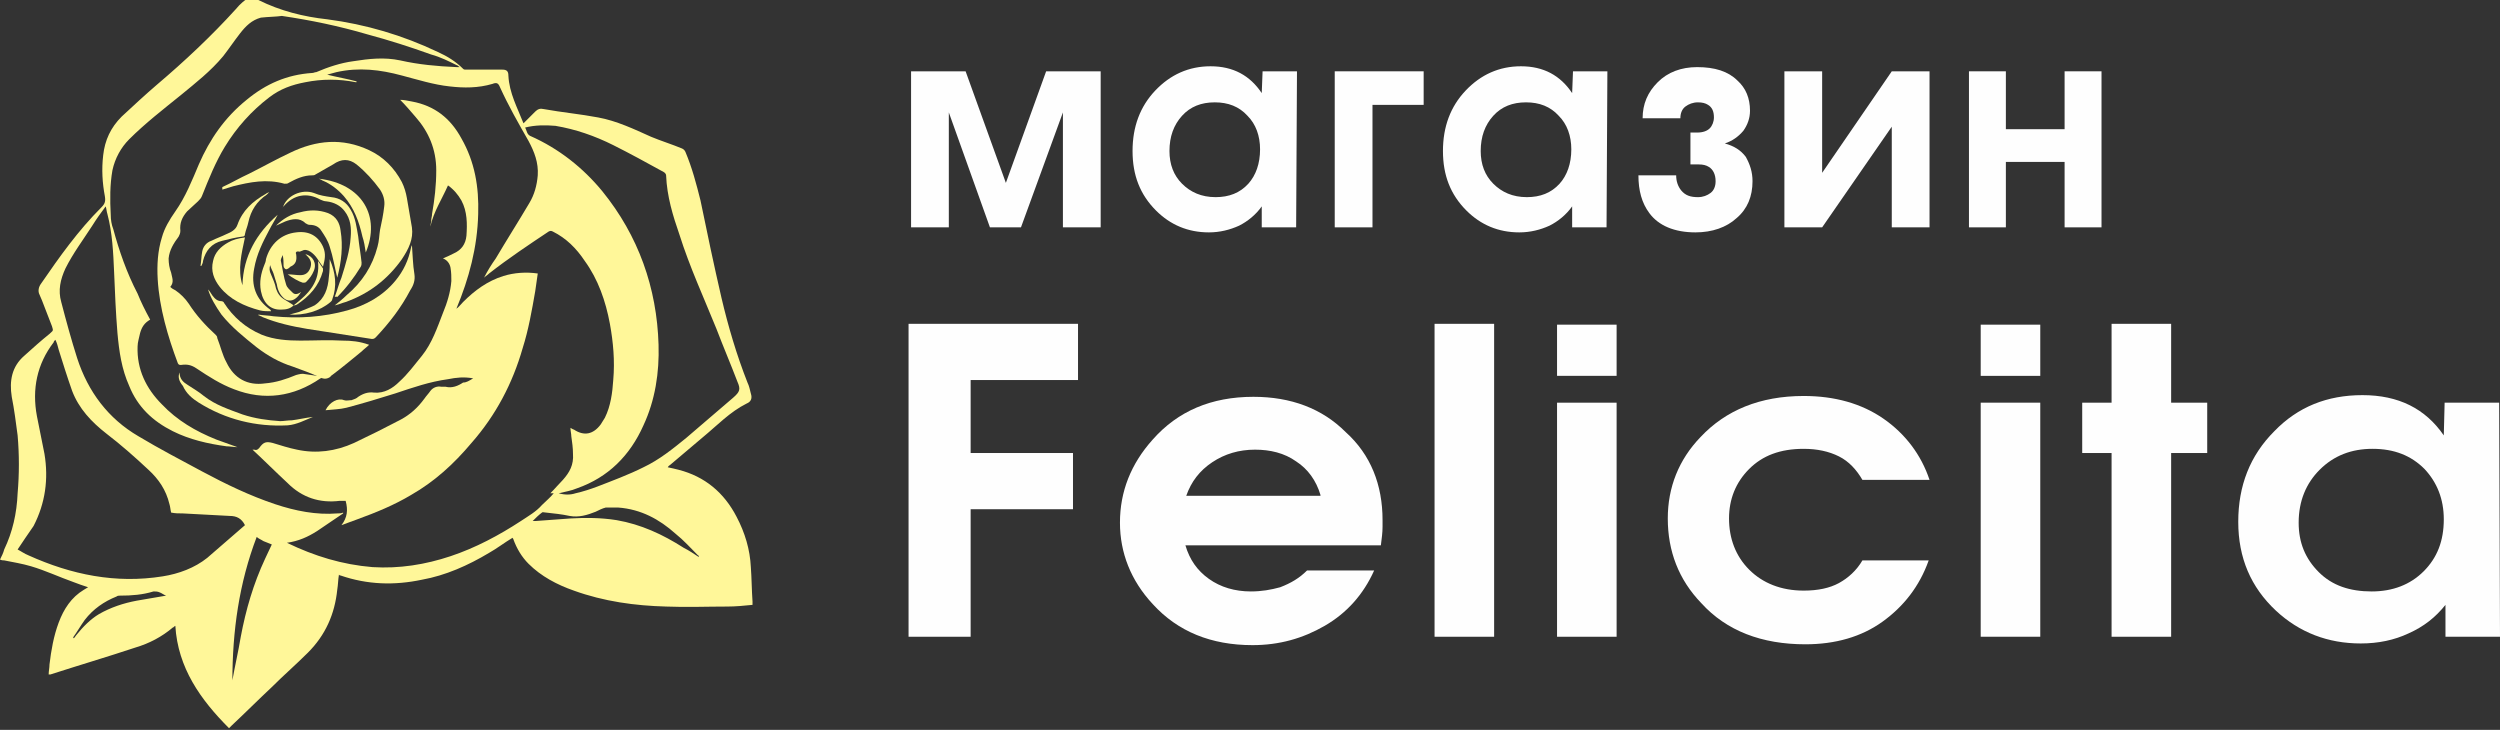
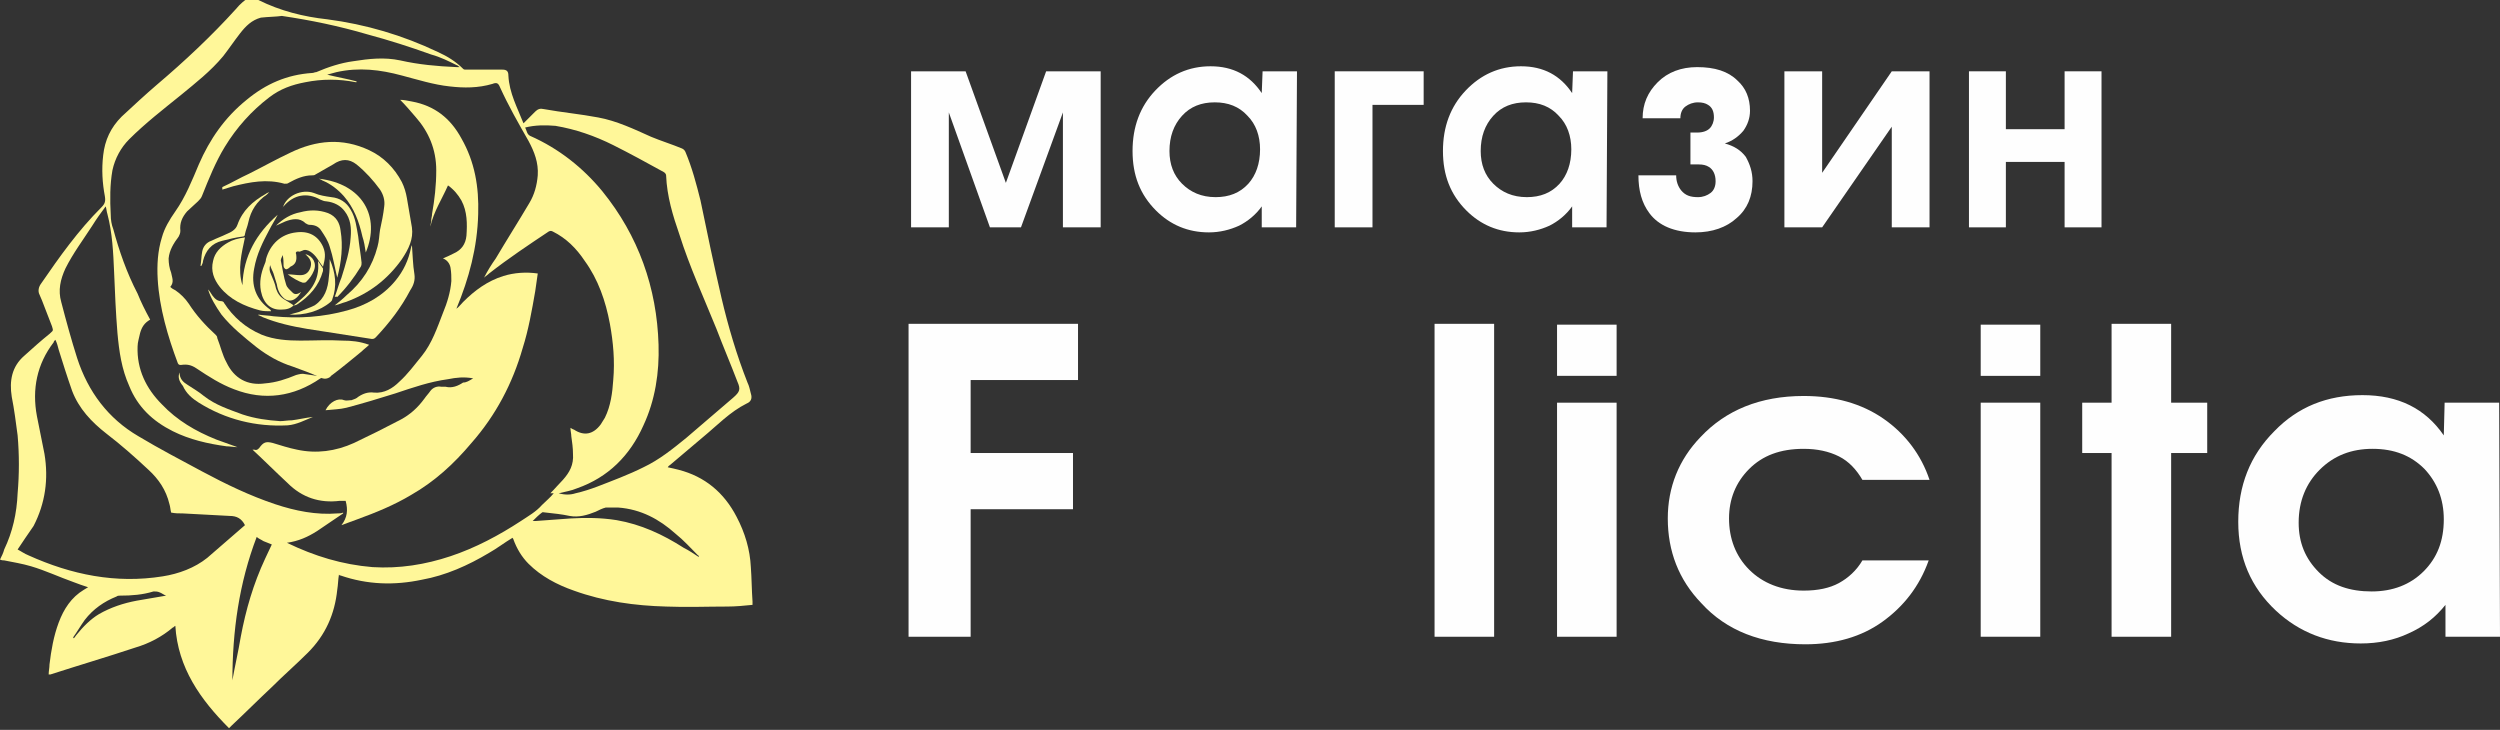
<svg xmlns="http://www.w3.org/2000/svg" id="Слой_1" shape-rendering="geometricPrecision" image-rendering="optimizeQuality" text-rendering="geometricPrecision" x="0px" y="0px" viewBox="0 0 298 87" style="enable-background:new 0 0 298 87;" xml:space="preserve">
  <rect x="0" y="0" width="298" height="87" fill="#333333" stroke="none" />
  <style type="text/css"> .st0{fill:#FEFEFE;} .st1{fill:#FFF799;} </style>
  <g id="_224411256">
    <polygon id="_224411112" class="st0" points="131.2,27.1 126.7,27.1 126.7,13.4 121.7,27.1 118,27.1 113.1,13.4 113.1,27.1 108.6,27.1 108.6,8.5 115.1,8.5 119.9,21.8 124.7,8.5 131.2,8.5 " />
    <path id="_224411232" class="st0" d="M154.5,27.1h-4.1v-2.5c-0.7,1-1.7,1.8-2.7,2.3c-1.1,0.5-2.3,0.8-3.6,0.8 c-2.5,0-4.6-0.9-6.3-2.6c-1.9-1.9-2.8-4.2-2.8-7.1c0-2.9,0.9-5.3,2.7-7.2c1.8-1.9,4-2.9,6.6-2.9c2.7,0,4.7,1.1,6.1,3.2l0.1-2.6h4.1 L154.5,27.1L154.5,27.1z M150.2,17.8L150.2,17.8c0-1.6-0.5-3-1.5-4c-1-1.1-2.3-1.6-3.9-1.6c-1.6,0-2.9,0.5-3.9,1.6 c-1,1.1-1.5,2.5-1.5,4.2c0,1.6,0.5,2.9,1.5,3.9c1,1,2.3,1.6,4,1.6c1.6,0,2.9-0.5,3.9-1.6C149.7,20.9,150.2,19.5,150.2,17.8 L150.2,17.8z" />
    <polygon id="_224410824" class="st0" points="169.7,12.5 163.6,12.5 163.6,27.1 159.1,27.1 159.1,8.5 169.7,8.5 " />
-     <path id="_224410752" class="st0" d="M191.5,27.1h-4.1v-2.5c-0.7,1-1.7,1.8-2.7,2.3c-1.1,0.5-2.3,0.8-3.6,0.8 c-2.5,0-4.6-0.9-6.3-2.6c-1.9-1.9-2.8-4.2-2.8-7.1c0-2.9,0.9-5.3,2.7-7.2c1.8-1.9,4-2.9,6.6-2.9c2.7,0,4.7,1.1,6.1,3.2l0.1-2.6h4.1 L191.5,27.1L191.5,27.1z M187.3,17.8L187.3,17.8c0-1.6-0.5-3-1.5-4c-1-1.1-2.3-1.6-3.9-1.6c-1.6,0-2.9,0.5-3.9,1.6 c-1,1.1-1.5,2.5-1.5,4.2c0,1.6,0.5,2.9,1.5,3.9c1,1,2.3,1.6,4,1.6c1.6,0,2.9-0.5,3.9-1.6C186.8,20.9,187.3,19.5,187.3,17.8 L187.3,17.8z" />
+     <path id="_224410752" class="st0" d="M191.5,27.1h-4.1v-2.5c-0.7,1-1.7,1.8-2.7,2.3c-1.1,0.5-2.3,0.8-3.6,0.8 c-2.5,0-4.6-0.9-6.3-2.6c-1.9-1.9-2.8-4.2-2.8-7.1c0-2.9,0.9-5.3,2.7-7.2c1.8-1.9,4-2.9,6.6-2.9c2.7,0,4.7,1.1,6.1,3.2l0.1-2.6h4.1 L191.5,27.1L191.5,27.1z L187.3,17.8c0-1.6-0.5-3-1.5-4c-1-1.1-2.3-1.6-3.9-1.6c-1.6,0-2.9,0.5-3.9,1.6 c-1,1.1-1.5,2.5-1.5,4.2c0,1.6,0.5,2.9,1.5,3.9c1,1,2.3,1.6,4,1.6c1.6,0,2.9-0.5,3.9-1.6C186.8,20.9,187.3,19.5,187.3,17.8 L187.3,17.8z" />
    <path id="_224410656" class="st0" d="M208.9,21.6c0,1.8-0.6,3.3-1.9,4.4c-1.2,1.1-2.9,1.7-4.9,1.7c-2.5,0-4.4-0.8-5.5-2.3 c-0.9-1.2-1.3-2.7-1.3-4.5h4.5c0,0.7,0.2,1.3,0.6,1.8c0.5,0.6,1.1,0.8,2,0.8c0.6,0,1.1-0.2,1.5-0.5c0.4-0.3,0.6-0.8,0.6-1.4 c0-0.8-0.3-1.4-0.8-1.7c-0.3-0.2-0.7-0.3-1.2-0.3h-1v-3.8h0.8c0.7,0,1.2-0.2,1.5-0.5c0.3-0.3,0.5-0.8,0.5-1.3 c0-0.7-0.2-1.2-0.7-1.5c-0.3-0.2-0.7-0.3-1.2-0.3c-0.6,0-1.1,0.2-1.5,0.5c-0.4,0.3-0.6,0.8-0.6,1.4h-4.5c0-1.7,0.6-3.1,1.8-4.3 c1.2-1.2,2.8-1.8,4.7-1.8c2.1,0,3.7,0.5,4.8,1.6c1,0.9,1.5,2.1,1.5,3.6c0,0.9-0.3,1.7-0.8,2.4c-0.6,0.7-1.3,1.2-2.2,1.5 c1.1,0.3,1.9,0.8,2.5,1.6C208.6,19.6,208.9,20.5,208.9,21.6L208.9,21.6z" />
    <polygon id="_224410536" class="st0" points="230,27.1 225.5,27.1 225.5,15.1 217.2,27.1 212.7,27.1 212.7,8.5 217.2,8.5 217.2,20.6 225.5,8.5 230,8.5 " />
    <polygon id="_224410440" class="st0" points="250.5,27.1 246.1,27.1 246.1,19.3 239.1,19.3 239.1,27.1 234.7,27.1 234.7,8.5 239.1,8.5 239.1,15.4 246.1,15.4 246.1,8.5 250.5,8.5 " />
  </g>
  <g id="_224410320">
    <polygon id="_224410296" class="st0" points="128.5,45.3 115.7,45.3 115.7,54 127.9,54 127.9,60.7 115.7,60.7 115.7,75.9 108.3,75.9 108.3,38.6 128.5,38.6 " />
-     <path id="_224410176" class="st0" d="M164.8,62v0.8c0,0.7-0.1,1.4-0.2,2.2h-23.3c0.5,1.7,1.4,3,2.8,4c1.4,1,3.1,1.5,5,1.5 c1.3,0,2.4-0.2,3.5-0.5c1.3-0.5,2.3-1.1,3.2-2h8c-1.3,2.9-3.3,5.1-5.9,6.6c-2.6,1.5-5.4,2.3-8.6,2.3c-4.9,0-8.9-1.6-11.9-4.9 c-2.6-2.8-3.9-6.1-3.9-9.7c0-3.7,1.3-7,3.9-9.9c3-3.4,7-5.1,12-5.1c4.5,0,8.2,1.4,11,4.2C163.4,54.2,164.8,57.8,164.8,62L164.8,62z M157.4,59L157.4,59c-0.5-1.7-1.5-3.1-2.9-4c-1.4-1-3.1-1.4-4.9-1.4c-1.9,0-3.6,0.5-5.1,1.5c-1.5,1-2.5,2.3-3.1,4H157.4L157.4,59z" />
    <polygon id="_224410080" class="st0" points="178.1,75.9 171,75.9 171,38.6 178.1,38.6 " />
    <path id="_224409960" class="st0" d="M192.7,44.8h-7.1v-6.1h7.1V44.8z M192.7,75.9L192.7,75.9h-7.1V48h7.1V75.9z" />
    <path id="_224409864" class="st0" d="M229.9,66.8c-1.1,3.1-3,5.5-5.5,7.3c-2.5,1.8-5.6,2.7-9.2,2.7c-5.2,0-9.4-1.6-12.4-4.9 c-2.7-2.8-4-6.2-4-10.1c0-3.7,1.3-7,3.9-9.7c3-3.2,7.1-4.9,12.3-4.9c3.7,0,6.9,0.9,9.5,2.7c2.6,1.8,4.5,4.3,5.5,7.3h-8 c-0.7-1.2-1.6-2.2-2.8-2.8c-1.2-0.6-2.6-0.9-4.2-0.9c-2.8,0-4.9,0.8-6.5,2.4c-1.6,1.6-2.4,3.6-2.4,5.9c0,2.4,0.8,4.5,2.4,6.1 c1.6,1.6,3.8,2.5,6.5,2.5c1.7,0,3.1-0.3,4.2-0.9c1.1-0.6,2.1-1.5,2.8-2.7H229.9L229.9,66.8z" />
    <path id="_224409744" class="st0" d="M243.2,44.8h-7.1v-6.1h7.1V44.8z M243.2,75.9L243.2,75.9h-7.1V48h7.1V75.9z" />
    <polygon id="_224409648" class="st0" points="263.1,54 258.8,54 258.8,75.9 251.7,75.9 251.7,54 248.2,54 248.2,48 251.7,48 251.7,38.6 258.8,38.6 258.8,48 263.1,48 " />
    <path id="_224409528" class="st0" d="M298,75.9h-6.5v-3.8c-1.2,1.5-2.6,2.6-4.4,3.4c-1.7,0.8-3.6,1.2-5.7,1.2 c-3.9,0-7.3-1.3-10.1-3.9c-3-2.8-4.5-6.3-4.5-10.6c0-4.3,1.4-7.9,4.3-10.8c2.8-2.9,6.3-4.3,10.5-4.3c4.3,0,7.5,1.6,9.7,4.8l0.1-3.9 h6.5L298,75.9L298,75.9z M291.3,61.9L291.3,61.9c0-2.4-0.8-4.4-2.3-6c-1.6-1.6-3.6-2.4-6.2-2.4c-2.5,0-4.6,0.8-6.3,2.5 c-1.6,1.6-2.5,3.7-2.5,6.3c0,2.4,0.8,4.3,2.4,5.9c1.6,1.6,3.7,2.3,6.3,2.3c2.5,0,4.6-0.8,6.2-2.4C290.5,66.5,291.3,64.5,291.3,61.9 L291.3,61.9z" />
  </g>
  <g id="_224409432">
    <path id="_224409384" class="st1" d="M30.8,0C33.4,1.3,36.2,2,39,2.3c4.6,0.6,9,1.9,13.2,3.9c1.1,0.5,2.1,1.1,3,2 c0.1,0.1,0.2,0.1,0.3,0.1c1,0,2.1,0,3.1,0c0.4,0,0.8,0,1.3,0c0.5,0,0.7,0.2,0.7,0.7c0.1,2.1,1.1,3.9,1.8,5.7c0,0,0,0,0,0 c0.5-0.5,0.9-0.9,1.4-1.4c0.3-0.3,0.6-0.4,1-0.3c2.2,0.4,4.4,0.6,6.5,1c2.2,0.4,4.3,1.4,6.3,2.3c1.2,0.5,2.5,0.9,3.7,1.4 c0.2,0.1,0.3,0.2,0.4,0.4c0.8,1.9,1.3,3.8,1.8,5.8c0.8,3.9,1.6,7.7,2.5,11.6c0.8,3.4,1.8,6.8,3.1,10.1c0.2,0.4,0.3,0.9,0.4,1.3 c0.2,0.6,0,1-0.5,1.2c-2,1-3.5,2.6-5.2,4c-1.3,1.1-2.6,2.2-3.9,3.3c-0.1,0.1-0.2,0.1-0.3,0.3c0.5,0.1,0.9,0.2,1.3,0.3 c3.1,0.8,5.4,2.7,6.9,5.6c1,1.9,1.6,3.9,1.7,6c0.1,1.3,0.1,2.7,0.2,4.1c0,0.1,0,0.3,0,0.4c-1,0.1-2,0.2-3,0.2c-2.4,0-4.9,0.1-7.3,0 c-3.7-0.1-7.4-0.6-11-1.9c-2-0.7-3.9-1.7-5.4-3.2c-0.8-0.8-1.4-1.8-1.8-2.9c0-0.1-0.1-0.1-0.1-0.2c-1,0.6-1.9,1.3-2.8,1.8 c-2.5,1.5-5.2,2.7-8,3.2c-3.3,0.7-6.5,0.6-9.7-0.5c-0.1,0-0.1,0-0.2-0.1c-0.1,0.6-0.1,1.2-0.2,1.8c-0.3,2.9-1.4,5.4-3.5,7.5 c-1.4,1.4-2.9,2.7-4.3,4.1c-1.6,1.5-3.2,3.1-4.8,4.6c-0.1,0.1-0.2,0.2-0.3,0.3c-3.4-3.4-6.1-7.2-6.4-12.2c-0.2,0.1-0.2,0.2-0.3,0.2 c-1.3,1.1-2.8,1.9-4.5,2.4c-3.3,1.1-6.7,2.1-10.1,3.2c0,0-0.1,0-0.2,0c0-0.4,0.1-0.8,0.1-1.2c0.2-1.7,0.5-3.4,1.1-5 c0.6-1.6,1.5-3,3-3.9c0.2-0.1,0.3-0.2,0.5-0.3c-0.6-0.2-1.2-0.4-1.7-0.6c-1.7-0.6-3.4-1.4-5.1-1.9c-1-0.3-2.2-0.5-3.2-0.7 c-0.1,0-0.3,0-0.5-0.1c0.2-0.4,0.4-0.8,0.5-1.2c1-2.1,1.5-4.3,1.6-6.7c0.2-2.3,0.2-4.6,0-6.9c-0.2-1.5-0.4-3.1-0.7-4.6 c-0.3-1.9,0-3.6,1.5-4.9c1-0.9,2-1.8,3-2.6c0.4-0.4,0.5-0.3,0.3-0.9c-0.4-1-0.8-2.1-1.2-3.1c-0.1-0.2-0.2-0.5-0.3-0.7 c-0.2-0.4-0.1-0.9,0.2-1.3c2.2-3.2,4.4-6.3,7.2-9.1c0.4-0.4,0.5-0.7,0.4-1.3c-0.3-1.6-0.4-3.2-0.2-4.9c0.2-1.8,0.9-3.3,2.2-4.6 c1.4-1.3,2.8-2.6,4.2-3.8c3.3-2.8,6.5-5.8,9.4-9c0.5-0.6,1.1-1.2,1.9-1.5C30.3,0,30.6,0,30.8,0L30.8,0z M17.9,38.1L17.9,38.1 c-0.7,0.4-1,0.9-1.2,1.6c-0.1,0.5-0.3,1.1-0.3,1.6c-0.1,2.7,1,5,2.9,6.9c1.8,1.9,4,3.2,6.5,4.2c0.8,0.3,1.7,0.6,2.5,0.9 c-0.4,0-0.9-0.1-1.3-0.1c-2.2-0.3-4.4-0.8-6.4-1.8c-2.4-1.2-4.2-2.9-5.2-5.4c-0.9-2-1.2-4.1-1.4-6.3c-0.2-2.4-0.3-4.9-0.4-7.3 c-0.1-2.3-0.2-4.6-0.8-6.9c-0.1-0.3-0.1-0.6-0.2-0.9c-0.6,0.8-1.1,1.5-1.6,2.3c-1.1,1.7-2.3,3.3-3.2,5.1c-0.6,1.3-0.9,2.6-0.5,4 c0.6,2.3,1.2,4.5,1.9,6.7c1.3,4,3.7,7.2,7.3,9.3c2.5,1.5,5,2.8,7.6,4.2c2.8,1.5,5.7,2.9,8.7,3.9c2.4,0.8,4.9,1.3,7.4,1.1 c0.2,0,0.5,0,0.7-0.1c0,0,0,0.1,0,0.1c-1,0.7-2.1,1.4-3.1,2.1c-1.1,0.7-2.2,1.2-3.6,1.4c3.3,1.6,6.6,2.6,10.2,2.9 c3.2,0.2,6.3-0.3,9.3-1.3c3-1,5.8-2.5,8.4-4.2c0.9-0.6,1.8-1.1,2.5-1.9c0.5-0.5,1-0.9,1.4-1.4c-0.1,0-0.2,0-0.4,0 c0.6-0.6,1-1.1,1.5-1.6c0.8-0.9,1.3-1.8,1.2-3.1c0-0.7-0.1-1.4-0.2-2.1c0-0.3-0.1-0.6-0.1-1c0.2,0.1,0.3,0.2,0.4,0.2 c1.2,0.8,2.3,0.6,3.2-0.6c0.2-0.3,0.3-0.5,0.5-0.8c0.7-1.4,0.9-3,1-4.5c0.2-2.3,0-4.5-0.4-6.7c-0.5-2.7-1.4-5.3-3-7.5 c-1-1.5-2.2-2.7-3.8-3.5c-0.2-0.1-0.3-0.1-0.5,0c-2.4,1.6-4.8,3.2-7.1,5c-0.2,0.2-0.4,0.3-0.6,0.5c0.4-0.8,0.9-1.6,1.4-2.3 c1.3-2.2,2.7-4.4,4-6.6c0.6-1,0.9-2.1,1-3.3c0.1-1.5-0.4-2.8-1.1-4.1c-1.2-2.1-2.4-4.2-3.4-6.4c-0.2-0.5-0.4-0.6-0.9-0.4 c-1.7,0.5-3.4,0.5-5.1,0.3c-1.9-0.2-3.8-0.8-5.7-1.3c-2.6-0.7-5.1-1-7.8-0.4c-0.4,0.1-0.7,0.2-1.1,0.3c1.2,0.3,2.4,0.5,3.5,0.8 c0,0,0,0.1,0,0.1c0,0-0.1,0-0.1,0c-2-0.4-4-0.4-6,0c-1.6,0.3-3,0.8-4.3,1.8c-2.1,1.6-3.9,3.6-5.3,5.9c-1.1,1.8-1.9,3.8-2.7,5.8 c-0.1,0.3-0.3,0.5-0.5,0.7c-0.4,0.4-0.9,0.8-1.3,1.2c-0.6,0.7-0.9,1.4-0.8,2.3c0,0.3-0.1,0.5-0.2,0.7c-0.6,0.8-1.1,1.6-1.2,2.6 c0,0.6,0.1,1.2,0.3,1.7c0.1,0.6,0.4,1.1-0.1,1.7c0.2,0.2,0.4,0.3,0.6,0.4c0.6,0.4,1.2,1,1.6,1.6c0.9,1.4,2,2.6,3.2,3.7 c0.1,0.1,0.2,0.2,0.2,0.4c0.4,1,0.6,2,1.1,2.9c0.9,1.9,2.5,2.8,4.6,2.5c1.3-0.1,2.5-0.5,3.7-1c0.4-0.1,0.7-0.2,1.1-0.1 c0.7,0.1,1.3,0.2,2.1,0.3c-0.1,0.1-0.2,0.2-0.3,0.2c-3.2,2.2-6.7,2.7-10.3,1.3c-1.6-0.6-3-1.5-4.5-2.5c-0.6-0.4-1.1-0.5-1.8-0.4 c-0.2,0-0.3,0-0.4-0.2c-1.2-3.2-2.2-6.6-2.4-10c-0.1-1.7,0-3.4,0.5-5c0.3-1.1,0.9-2.1,1.6-3.1c1.2-1.7,2-3.7,2.8-5.6 c1.3-3,3.1-5.6,5.7-7.7c2.3-1.9,4.8-3,7.8-3.2c0.2,0,0.3-0.1,0.5-0.1c1.4-0.6,2.9-1.1,4.4-1.3c1.9-0.3,3.7-0.5,5.6-0.1 c2.2,0.5,4.4,0.7,6.7,0.8c0.1,0,0.2,0,0.4,0c-0.2-0.1-0.2-0.2-0.3-0.2c-1-0.5-2-1-3.1-1.3c-2.5-0.9-5-1.7-7.6-2.4 c-3.4-1-6.8-1.7-10.2-2.2C32.9,2,32,2,31.1,2.1c-1.1,0.3-1.8,1-2.5,1.9c-0.7,0.9-1.3,1.8-2,2.7c-1.5,1.8-3.3,3.2-5,4.6 c-2.1,1.7-4.3,3.4-6.2,5.3c-1,1-1.7,2.3-2,3.7c-0.3,1.7-0.3,3.5-0.2,5.3c0,0.6,0.1,1.2,0.3,1.7c0.7,2.6,1.6,5.2,2.9,7.7 C16.8,36,17.3,37,17.9,38.1L17.9,38.1z M2.1,65.5L2.1,65.5c0.4,0.2,0.8,0.5,1.3,0.7c5.1,2.3,10.4,3.4,16,2.5c1.9-0.3,3.8-1,5.3-2.2 c1.5-1.3,3-2.6,4.5-3.9c-0.4-0.8-1-1.1-1.8-1.1c-1.9-0.1-3.7-0.2-5.6-0.3c-0.5,0-0.9,0-1.4-0.1c-0.1-0.4-0.1-0.7-0.2-1 c-0.4-1.7-1.3-3-2.5-4.1c-1.6-1.5-3.3-3-5-4.3c-1.8-1.4-3.3-3-4.1-5.1C8,44.9,7.5,43.3,7,41.7c-0.1-0.4-0.2-0.8-0.4-1.2 c-0.1,0.1-0.2,0.2-0.2,0.3c-2,2.6-2.6,5.6-2,8.8c0.3,1.5,0.6,3,0.9,4.5c0.5,3,0.1,5.9-1.3,8.6C3.3,63.7,2.7,64.6,2.1,65.5z M62.6,15.2L62.6,15.2c0.2,0.4,0.2,0.8,0.6,1c3.4,1.5,6.3,3.8,8.6,6.6c4.3,5.3,6.5,11.5,6.7,18.3c0.1,3.3-0.4,6.6-1.8,9.6 c-1.6,3.6-4.2,6.2-7.9,7.5c-0.7,0.3-1.4,0.4-2.2,0.6c0.7,0.2,1.4,0.2,2,0c0.9-0.2,1.8-0.5,2.6-0.8c1.8-0.7,3.7-1.4,5.5-2.3 c1.9-0.9,3.5-2.2,5.1-3.5c1.9-1.6,3.7-3.2,5.6-4.8c0.8-0.7,0.9-1,0.5-1.9c-0.8-2.1-1.7-4.2-2.5-6.3c-1.5-3.7-3.2-7.4-4.4-11.2 c-0.8-2.3-1.5-4.6-1.6-7.1c0-0.1-0.1-0.3-0.3-0.4c-2-1.1-4-2.2-6-3.2c-2.2-1.1-4.5-1.9-6.9-2.3C65,14.9,63.8,14.9,62.6,15.2 L62.6,15.2z M27.7,81.2L27.7,81.2c0-0.1,0-0.1,0-0.1c0.3-1.7,0.7-3.4,1-5.2c0.6-3.2,1.5-6.3,2.9-9.3c0.3-0.6,0.5-1.1,0.8-1.7 c-0.3-0.1-0.7-0.3-1-0.4c-0.3-0.2-0.6-0.3-0.8-0.5C28.5,69.5,27.7,75.2,27.7,81.2L27.7,81.2z M83.3,66.4L83.3,66.4 C83.3,66.4,83.3,66.4,83.3,66.4c0-0.1,0-0.2-0.1-0.2c-0.9-0.9-1.7-1.8-2.7-2.6c-1.9-1.7-4.1-2.9-6.8-3.1c-0.5,0-1,0-1.5,0 c-0.4,0.1-0.8,0.3-1.2,0.5c-1,0.4-2,0.7-3.1,0.5c-0.9-0.2-1.9-0.3-2.8-0.4c-0.2,0-0.4-0.1-0.5,0c-0.4,0.3-0.7,0.6-1.1,1 c0.2,0,0.3,0,0.4,0c1.4-0.1,2.7-0.2,4.1-0.3c1.8-0.1,3.6-0.1,5.5,0.2c2.9,0.5,5.5,1.7,8,3.3C82.1,65.6,82.7,66,83.3,66.4L83.3,66.4 z M19.8,71L19.8,71c-0.3-0.1-0.5-0.3-0.8-0.4c-0.2-0.1-0.5-0.1-0.7-0.1C17,70.9,15.7,71,14.3,71c-0.1,0-0.3,0-0.4,0.1 c-1.5,0.6-2.8,1.5-3.8,2.8c-0.5,0.7-0.9,1.4-1.4,2.1c0,0,0.1,0,0.1,0.1c0.1-0.1,0.2-0.3,0.3-0.4c0.8-1,1.7-1.9,2.7-2.5 c1.4-0.8,2.9-1.3,4.5-1.6C17.5,71.4,18.6,71.2,19.8,71z" />
    <path id="_224409312" class="st1" d="M56.4,45.1c-1.1-0.2-2-0.1-3,0.1c-2.2,0.3-4.2,1-6.3,1.7c-1.9,0.6-3.9,1.2-5.8,1.7 c-0.8,0.2-1.6,0.2-2.5,0.3c0.5-1,1.5-1.5,2.2-1.2c0.3,0.1,0.6,0,0.9,0c0.3-0.1,0.6-0.2,0.8-0.4c0.6-0.4,1.2-0.6,1.9-0.5 c1.2,0.1,2.2-0.5,3-1.3c1-0.9,1.8-2,2.7-3.1c1.2-1.5,1.8-3.3,2.5-5.1c0.5-1.2,0.9-2.5,1-3.8c0-0.5,0-1-0.1-1.6 c-0.1-0.5-0.4-0.9-0.9-1.1c0.5-0.2,0.9-0.4,1.3-0.6c0.9-0.4,1.4-1.1,1.5-2.1c0.1-1.4,0.1-2.9-0.6-4.2c-0.4-0.7-0.9-1.3-1.6-1.8 c-0.7,1.6-1.7,3.1-2.1,4.9c0-0.2,0.1-0.5,0.1-0.7c0-0.3,0.1-0.5,0.1-0.8c0.3-1.7,0.5-3.4,0.5-5.2c0-2.5-0.9-4.6-2.5-6.4 c-0.6-0.7-1.2-1.4-1.8-2c0.4,0,0.9,0.1,1.4,0.2c2.7,0.5,4.6,2,5.9,4.4c1.6,2.8,2.1,5.8,2,9c-0.1,4-1.1,7.7-2.6,11.3 c0.3-0.2,0.5-0.5,0.8-0.8c1.4-1.4,2.9-2.5,4.8-3.1c1.3-0.4,2.7-0.5,4.1-0.3c-0.1,0.7-0.2,1.4-0.3,2.1c-0.4,2.3-0.8,4.6-1.5,6.8 c-1.2,4.2-3.2,8-6.1,11.3c-2.1,2.5-4.4,4.6-7.2,6.2c-2,1.2-4.2,2.1-6.4,2.9c-0.6,0.2-1.3,0.5-1.9,0.7c0.7-0.9,0.8-1.8,0.5-2.9 c-0.2,0-0.5,0-0.7,0c-2.4,0.3-4.5-0.4-6.2-2.1c-1.4-1.3-2.8-2.7-4.2-4c0.1,0,0.2,0,0.2,0c0.3,0.1,0.4,0,0.6-0.2 c0.5-0.7,0.8-0.8,1.6-0.6c1,0.3,1.9,0.6,2.9,0.8c2.3,0.5,4.6,0.2,6.8-0.8c1.9-0.9,3.7-1.8,5.6-2.8c1.1-0.6,2-1.4,2.8-2.5 c0.2-0.3,0.5-0.6,0.7-0.9c0.3-0.4,0.8-0.6,1.3-0.5c0.2,0,0.3,0,0.5,0c0.8,0.2,1.5-0.1,2.1-0.5C55.6,45.6,55.9,45.4,56.4,45.1 L56.4,45.1z" />
    <path id="_224408280" class="st1" d="M26.5,22.3c1.1-0.5,2.1-1.1,3.2-1.6c1.6-0.8,3.2-1.7,4.9-2.5c3.1-1.5,6.2-1.8,9.4-0.3 c1.7,0.8,3,2.1,3.9,3.8c0.3,0.6,0.5,1.3,0.6,1.9c0.2,1.1,0.4,2.3,0.6,3.5c0.2,1.4-0.4,2.6-1.2,3.8c-1.7,2.4-3.9,4.1-6.7,5.1 c-0.4,0.1-0.8,0.3-1.3,0.4c0.5-0.4,1-0.8,1.4-1.2c1.9-1.6,3.1-3.5,3.7-5.8c0.2-0.7,0.2-1.4,0.3-2c0.2-0.9,0.4-1.9,0.5-2.8 c0.1-0.7-0.1-1.4-0.5-2c-0.8-1.1-1.7-2.1-2.8-3c-0.9-0.7-1.8-0.7-2.8,0c-0.7,0.4-1.4,0.8-2.1,1.2c-0.1,0.1-0.3,0.1-0.4,0.1 c-1,0-1.9,0.4-2.8,0.9c-0.1,0.1-0.3,0.1-0.5,0.1c-2.1-0.6-4.1-0.2-6.1,0.3c-0.4,0.1-0.9,0.3-1.3,0.4C26.5,22.3,26.5,22.3,26.5,22.3 L26.5,22.3z" />
    <path id="_224408448" class="st1" d="M30.8,37.5c0.6,0.1,1.2,0.1,1.8,0.2c3,0.3,5.9,0.1,8.8-0.7c2.2-0.6,4.2-1.7,5.7-3.5 c1-1.2,1.6-2.5,1.9-4c0-0.1,0.1-0.2,0.1-0.3c0.1,1.2,0.1,2.3,0.3,3.5c0.1,0.7-0.1,1.3-0.5,1.9c-1.1,2.1-2.5,3.9-4.1,5.6 c-0.2,0.2-0.3,0.2-0.5,0.2c-2.6-0.4-5.2-0.8-7.7-1.2c-1.8-0.3-3.6-0.7-5.3-1.4c-0.1-0.1-0.3-0.1-0.4-0.2 C30.8,37.6,30.8,37.6,30.8,37.5L30.8,37.5z" />
    <path id="_224408592" class="st1" d="M24.8,34.5c0.2,0.2,0.3,0.4,0.5,0.7c0.3,0.4,0.6,0.7,1.1,0.7c0.1,0,0.3,0.1,0.3,0.2 c1.1,1.7,2.6,3,4.5,3.8c1.5,0.6,3.1,0.7,4.6,0.7c1.7,0,3.3-0.1,5,0c1.1,0,2.1,0.1,3.2,0.5c-0.3,0.3-0.6,0.5-0.9,0.8 c-1.1,0.9-2.3,1.9-3.5,2.8c-0.1,0.1-0.2,0.1-0.2,0.2c-0.4,0.3-0.8,0.3-1.2,0.1c-1.1-0.5-2.2-0.9-3.3-1.3c-1.6-0.5-3-1.3-4.3-2.3 c-1.5-1.2-3-2.4-4.2-3.9C25.7,36.5,25.1,35.5,24.8,34.5L24.8,34.5z" />
    <path id="_224407896" class="st1" d="M29.2,28.3c-0.4,1.9-0.9,3.8-0.3,5.7c0.1-3.5,1.7-6.2,4.2-8.4c-0.3,0.6-0.7,1.2-1,1.8 c-0.8,1.5-1.5,2.9-1.8,4.6c-0.4,2,0.2,3.7,1.9,4.9c0,0,0.1,0.1,0.1,0.2c-0.4,0-0.9,0-1.3-0.1c-1.9-0.5-3.6-1.3-4.8-2.8 c-0.7-0.9-1.1-1.9-0.8-3.1c0.2-1,0.9-1.7,1.8-2.2C27.7,28.6,28.4,28.4,29.2,28.3L29.2,28.3z" />
    <path id="_224412528" class="st1" d="M38.5,31.8c-0.3-0.4-0.5-0.7-0.7-1c-0.2-0.3-0.5-0.6-0.8-0.8c-0.3-0.2-0.7-0.3-1-0.1 c-0.1,0-0.2,0.1-0.3,0.1c-0.4-0.1-0.5,0.1-0.4,0.3c0.1,0.7,0,1.2-0.7,1.5c0,0-0.1,0.1-0.1,0.1c-0.1,0.1-0.3,0.2-0.4,0.2 c-0.1,0-0.3-0.2-0.3-0.4c0-0.4,0-0.8-0.1-1.3c-0.1,0.3-0.3,0.5-0.2,0.8c0.2,0.9,0.3,1.8,0.6,2.7c0.1,0.4,0.5,0.7,0.8,1 c0.3,0.3,0.7,0.1,1-0.1c-0.2,0.3-0.4,0.6-0.7,0.8c-0.4,0.3-0.9,0.3-1.3,0c-0.5-0.4-0.8-1-0.9-1.7c-0.1-0.4-0.3-0.9-0.4-1.3 c-0.1-0.3-0.3-0.6-0.4-1c-0.1,0.4-0.1,0.7,0.1,1.1c0.2,0.5,0.5,1.1,0.6,1.7c0.2,0.6,0.5,1,1,1.3c0.3,0.2,0.7,0.4,1.1,0.7 c-0.4,0.4-0.9,0.5-1.4,0.5c-1.3,0.1-2.2-0.7-2.5-2.2c-0.2-1.1,0-2.1,0.4-3.1c0.1-0.2,0.2-0.5,0.2-0.7c0.5-1.8,1.8-3,3.6-3.2 c1.5-0.2,2.6,0.4,3.2,1.7C38.9,30.3,38.7,31,38.5,31.8z" />
    <path id="_224413224" class="st1" d="M40.2,33.1c-0.3-1.2-0.5-2.5-0.9-3.7c-0.2-0.7-0.6-1.3-1-1.9c-0.3-0.5-0.8-0.7-1.4-0.7 c-0.2,0-0.3-0.1-0.5-0.2c-0.7-0.7-1.6-0.5-2.4-0.2c-0.4,0.2-0.7,0.3-1.1,0.5c0.8-0.8,1.8-1.4,2.9-1.6c1.1-0.3,2.2-0.3,3.3,0.1 c1,0.4,1.4,1.2,1.5,2.1C40.9,29.3,40.7,31.2,40.2,33.1C40.2,33.1,40.2,33.1,40.2,33.1L40.2,33.1z" />
    <path id="_224413200" class="st1" d="M39.9,35.4c0.3-0.8,0.5-1.6,0.8-2.3c0.5-1.6,1-3.2,1.1-4.8c0.1-1.1,0-2.2-0.7-3.1 c-0.5-0.7-1.3-1.1-2.2-1.2c-0.2,0-0.5-0.1-0.7-0.2c-1.6-0.9-3.2-0.6-4.4,0.8c0,0-0.1,0.1-0.1,0.2c0.4-1.5,2.3-2.3,3.7-1.8 c0.7,0.3,1.4,0.4,2.1,0.5c1,0.1,1.8,0.6,2.3,1.5c0.6,1,0.7,2.1,0.9,3.2c0.1,1,0.3,2.1,0.4,3.1c0,0.2,0,0.3-0.1,0.5 c-0.8,1.3-1.7,2.5-2.8,3.6C40,35.3,40,35.4,39.9,35.4L39.9,35.4z" />
    <path id="_224413104" class="st1" d="M21.4,44.4c0,0.8,0.5,1.2,1,1.5c0.6,0.4,1.3,0.8,1.9,1.3c1.4,1.1,3,1.6,4.6,2.2 c1.5,0.5,3,0.7,4.5,0.8c0.4,0,0.9-0.1,1.4-0.1c0.8-0.1,1.6-0.3,2.5-0.4c-1,0.4-1.9,0.9-3,1c-3.8,0.2-7.4-0.7-10.6-2.7 c-0.8-0.5-1.5-1.1-1.9-2C21.3,45.4,21.2,44.9,21.4,44.4L21.4,44.4z" />
    <path id="_224413056" class="st1" d="M43.6,30.1c-0.1-0.7-0.2-1.3-0.4-1.9c-0.4-1.8-1-3.4-2.2-4.8c-0.7-0.8-1.6-1.5-2.6-1.9 c-0.1-0.1-0.2-0.1-0.4-0.2C43.2,21.9,45.4,25.8,43.6,30.1z" />
    <path id="_224412960" class="st1" d="M23.9,31.7c0.1-0.6,0.1-1.2,0.2-1.7c0.1-0.6,0.5-1.1,1.1-1.3c0.6-0.3,1.2-0.5,1.8-0.8 c0.5-0.2,1.1-0.5,1.3-1.1c0.6-1.7,1.8-2.8,3.4-3.7c0.1-0.1,0.2-0.1,0.4-0.2c-0.1,0.1-0.2,0.2-0.3,0.3c-1.2,0.8-1.9,1.9-2.2,3.3 c-0.1,0.5-0.3,0.9-0.4,1.4c0,0.2-0.1,0.3-0.3,0.3c-0.8,0.1-1.6,0.3-2.4,0.5c-1.3,0.3-2,1.2-2.3,2.4c0,0.2-0.1,0.4-0.2,0.6 C23.9,31.7,23.9,31.7,23.9,31.7z" />
    <path id="_224412072" class="st1" d="M39.3,30.9c0.7,1.6,0.9,3.2,0.3,4.8c0,0.1-0.1,0.2-0.2,0.3c-1.3,1.1-3.1,1.6-4.9,1.5 c0.4-0.1,0.7-0.2,1.1-0.3c0.7-0.3,1.3-0.5,1.9-0.8c1.2-0.8,1.6-2,1.7-3.4C39.3,32.3,39.3,31.6,39.3,30.9L39.3,30.9z" />
    <path id="_224412120" class="st1" d="M34.3,32.7c0.5,0,1,0.1,1.5,0.1c0.6,0,1-0.3,1.2-0.9c0.2-0.6,0-1-0.4-1.4 c-0.1-0.1-0.1-0.1-0.2-0.2c0.9,0.2,1.4,1.1,1,2c-0.2,0.5-0.5,0.9-0.9,1.3c-0.1,0.1-0.2,0.1-0.4,0.1C35.7,33.6,34.8,33.1,34.3,32.7z " />
    <path id="_224412192" class="st1" d="M35,36.4c1.8-1.4,3.2-2.8,2.9-5.3c0.2,0.3,0.4,0.6,0.6,0.9c0,0.1,0,0.2,0,0.3 c-0.5,1.8-1.6,3-3.1,4C35.2,36.4,35.1,36.4,35,36.4L35,36.4z" />
  </g>
</svg>